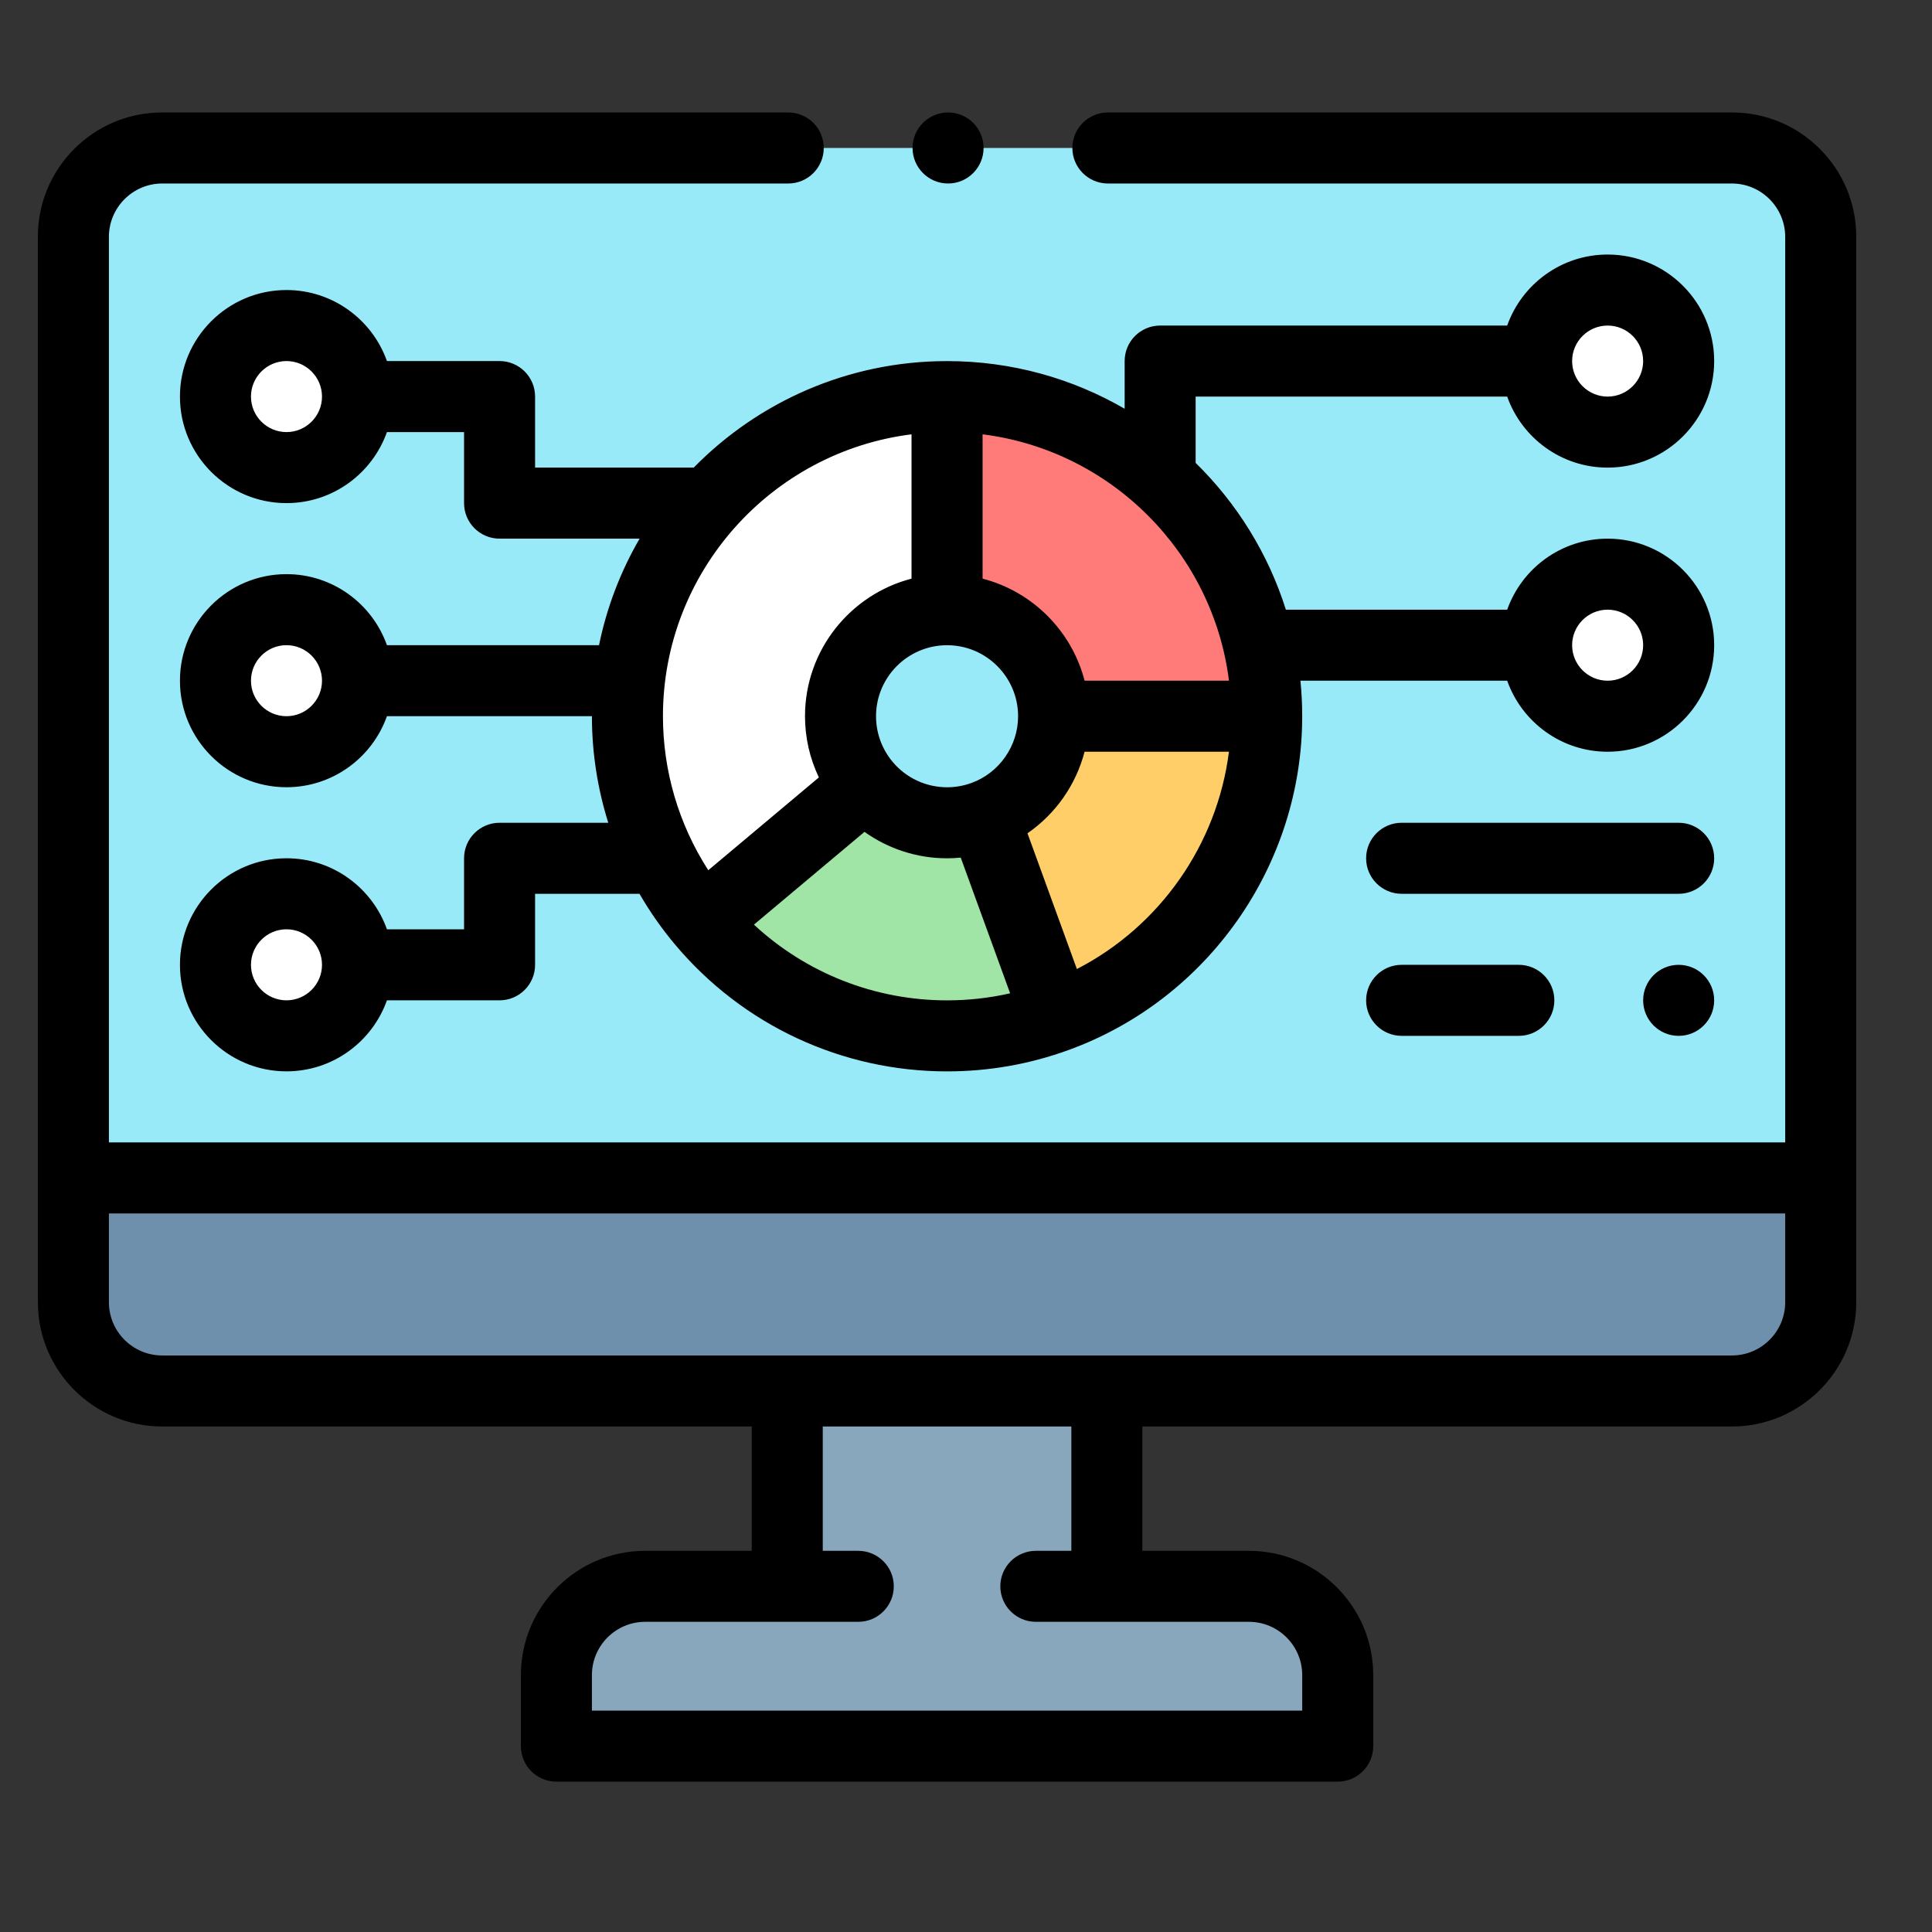
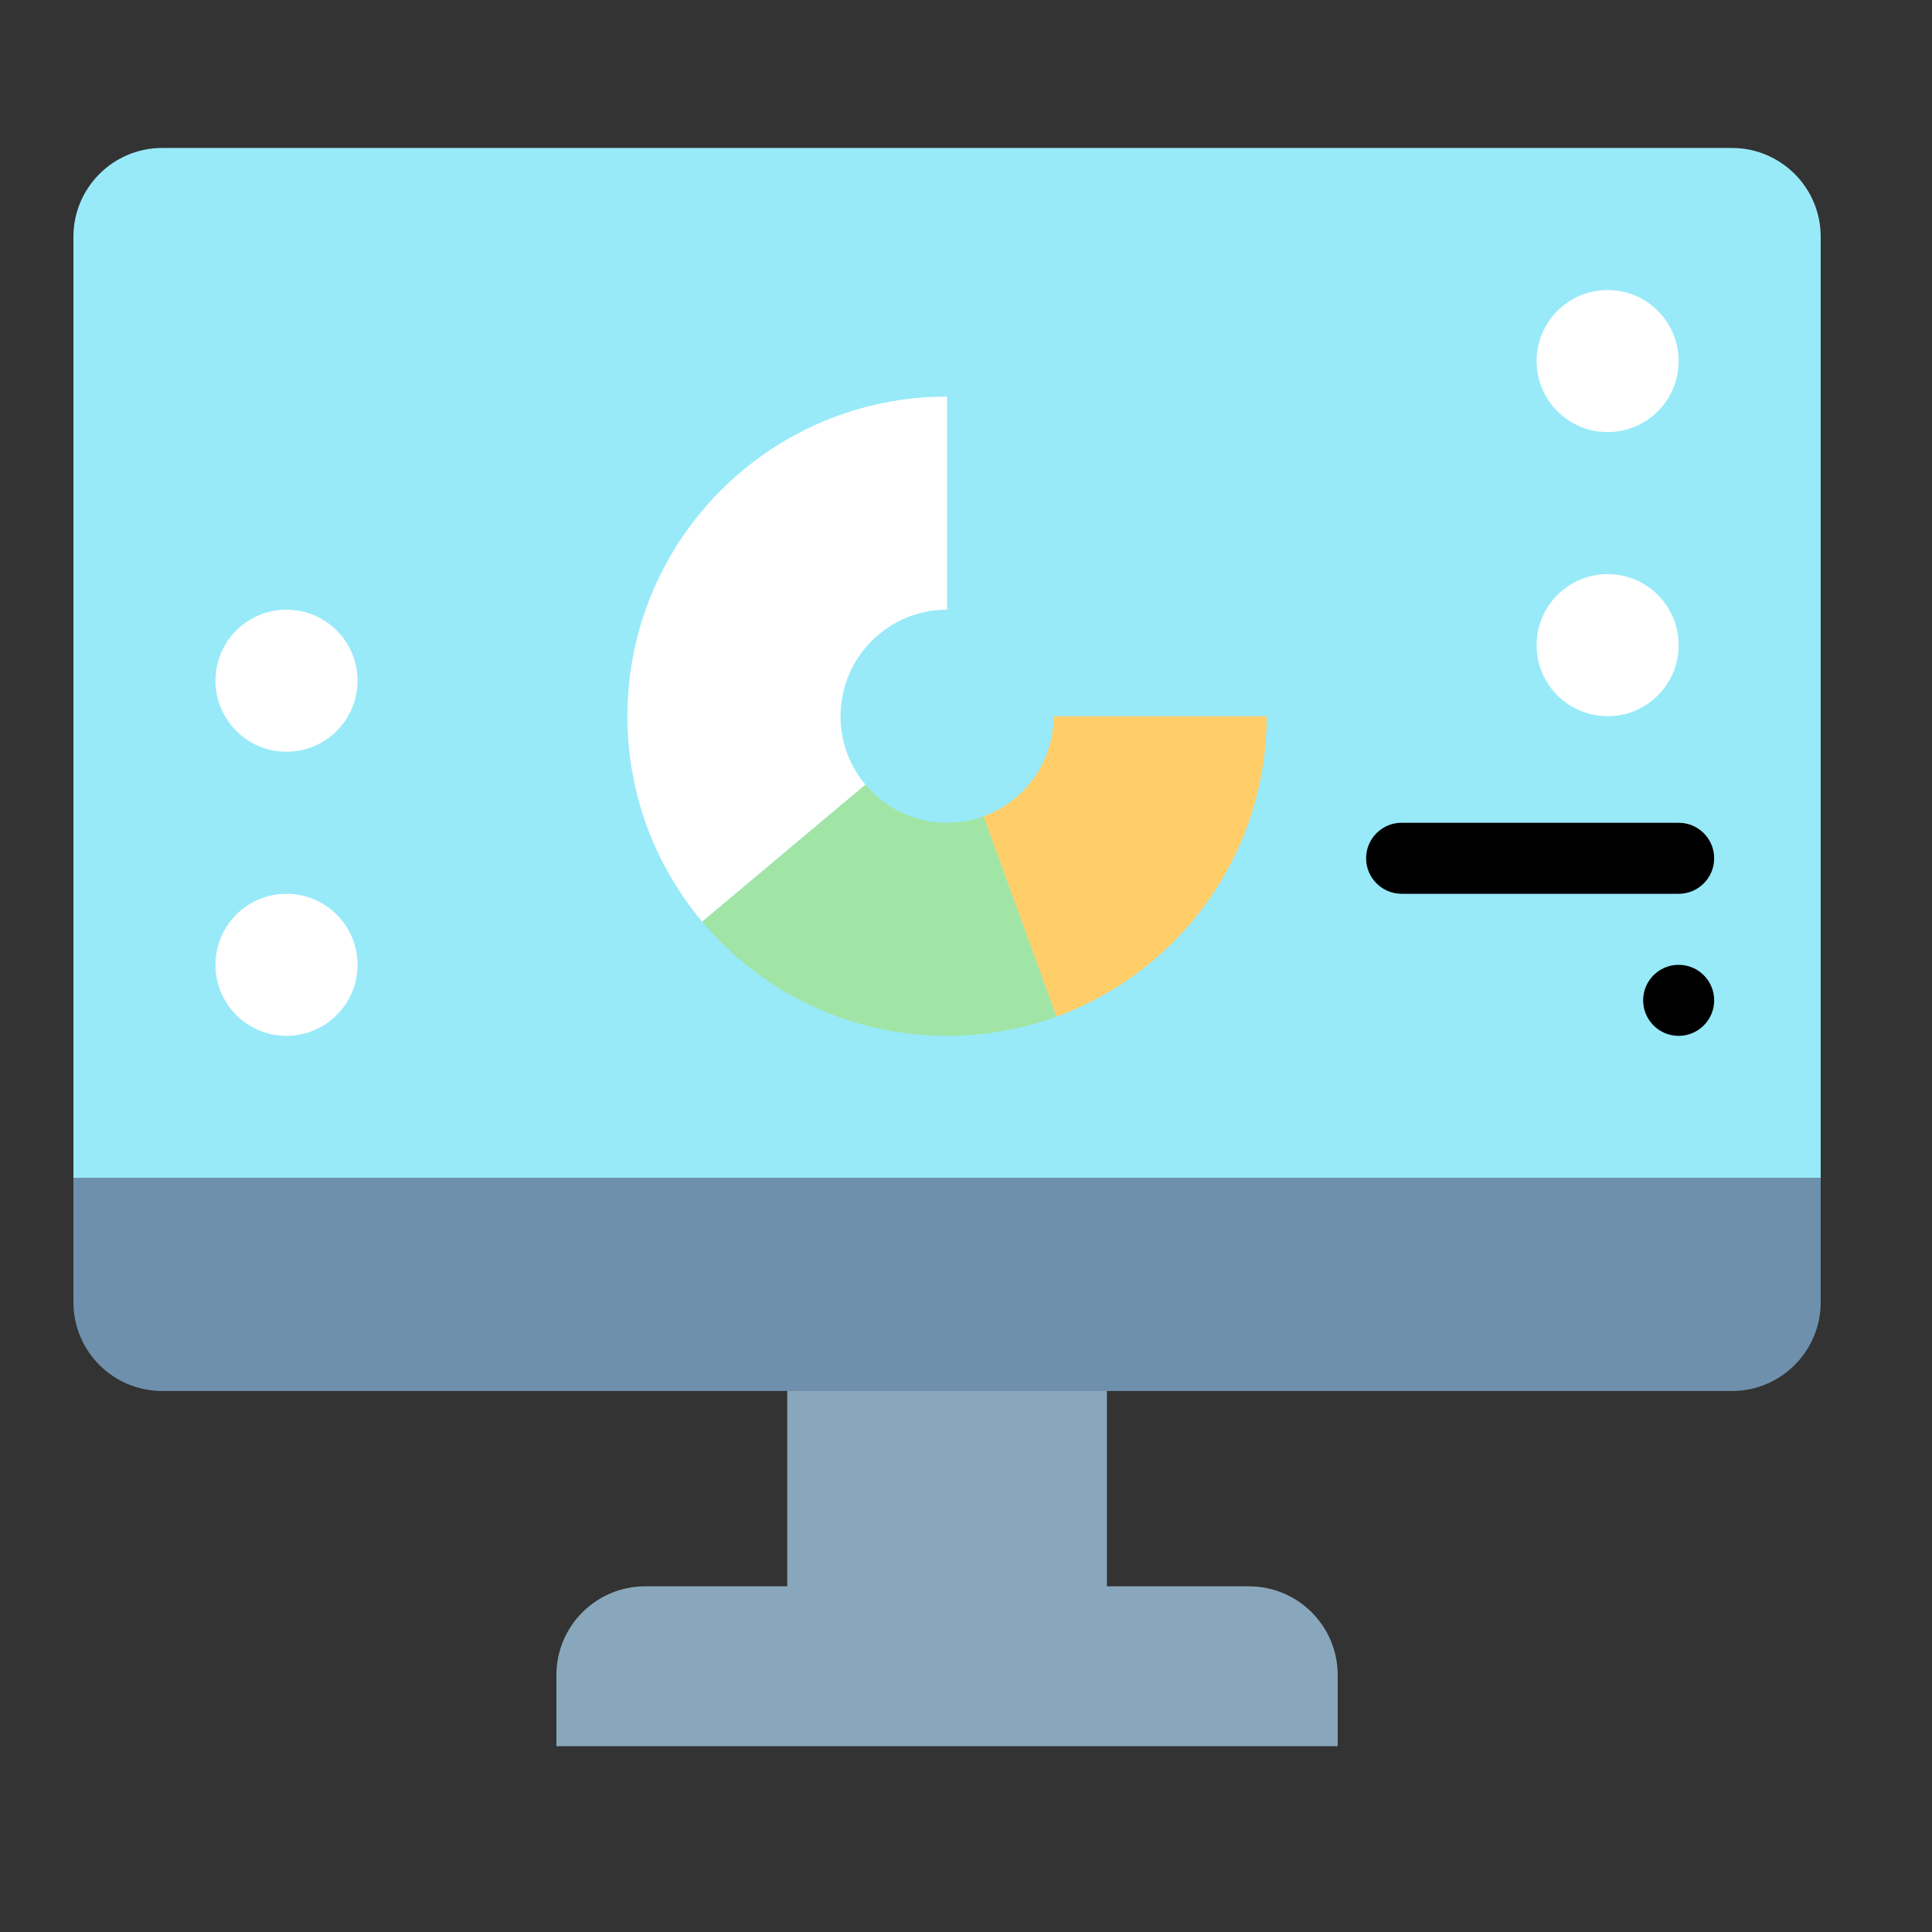
<svg xmlns="http://www.w3.org/2000/svg" width="51" height="51" viewBox="0 0 51 51" fill="none">
  <rect x="0" y="0" width="51" height="51" fill="#333333" stroke="none" />
  <path d="M48.062 31.094V34.375C48.062 35.669 47.013 36.719 45.719 36.719H4.281C2.987 36.719 1.938 35.669 1.938 34.375V31.094H48.062Z" fill="#6E90AC" />
  <path d="M32.969 41.875H29.219V36.719H20.781V41.875H17.031C15.737 41.875 14.688 42.924 14.688 44.219V46.094H35.312V44.219C35.312 42.924 34.263 41.875 32.969 41.875Z" fill="#89A7BC" />
  <path d="M1.938 31.094H48.062V6.25C48.062 4.956 47.013 3.906 45.719 3.906H4.281C2.987 3.906 1.938 4.956 1.938 6.25V31.094Z" fill="#98EAF9" />
  <path d="M25 10.469V16.094C23.447 16.094 22.188 17.353 22.188 18.907C22.188 19.595 22.435 20.226 22.846 20.714L18.537 24.33C17.304 22.864 16.562 20.972 16.562 18.907C16.562 14.246 20.34 10.469 25 10.469Z" fill="white" />
-   <path d="M33.438 18.907H27.812C27.812 17.353 26.553 16.094 25 16.094V10.469C29.66 10.469 33.438 14.246 33.438 18.907Z" fill="#FF7B79" />
  <path d="M27.887 26.837C26.987 27.165 26.014 27.344 25 27.344C22.405 27.344 20.084 26.173 18.537 24.33L22.846 20.714C23.361 21.329 24.135 21.719 25 21.719C25.337 21.719 25.662 21.659 25.962 21.55H25.963L27.887 26.837Z" fill="#A0E5A5" />
  <path d="M33.438 18.907C33.438 22.552 31.125 25.658 27.887 26.837L25.963 21.55C27.042 21.157 27.813 20.122 27.813 18.907H33.438Z" fill="#FFCE69" />
  <path d="M42.438 11.406C43.473 11.406 44.312 10.567 44.312 9.531C44.312 8.496 43.473 7.656 42.438 7.656C41.402 7.656 40.562 8.496 40.562 9.531C40.562 10.567 41.402 11.406 42.438 11.406Z" fill="white" />
  <path d="M42.438 18.906C43.473 18.906 44.312 18.067 44.312 17.031C44.312 15.996 43.473 15.156 42.438 15.156C41.402 15.156 40.562 15.996 40.562 17.031C40.562 18.067 41.402 18.906 42.438 18.906Z" fill="white" />
  <path d="M7.562 27.344C8.598 27.344 9.438 26.504 9.438 25.469C9.438 24.433 8.598 23.594 7.562 23.594C6.527 23.594 5.688 24.433 5.688 25.469C5.688 26.504 6.527 27.344 7.562 27.344Z" fill="white" />
  <path d="M7.562 19.844C8.598 19.844 9.438 19.004 9.438 17.969C9.438 16.933 8.598 16.094 7.562 16.094C6.527 16.094 5.688 16.933 5.688 17.969C5.688 19.004 6.527 19.844 7.562 19.844Z" fill="white" />
-   <path d="M7.562 12.344C8.598 12.344 9.438 11.504 9.438 10.469C9.438 9.433 8.598 8.594 7.562 8.594C6.527 8.594 5.688 9.433 5.688 10.469C5.688 11.504 6.527 12.344 7.562 12.344Z" fill="white" />
-   <path d="M48.039 3.93C47.419 3.31 46.595 2.969 45.719 2.969H29.246C28.728 2.969 28.308 3.389 28.308 3.907C28.308 4.423 28.728 4.844 29.246 4.844H45.719C46.492 4.845 47.123 5.476 47.125 6.25V30.156H2.875V6.25C2.876 5.476 3.507 4.845 4.281 4.844H20.808C21.325 4.844 21.745 4.423 21.745 3.907C21.745 3.389 21.325 2.969 20.808 2.969H4.281C3.405 2.969 2.581 3.31 1.961 3.93C1.341 4.55 1 5.374 1 6.25V34.375C1 36.184 2.472 37.656 4.281 37.656H19.844V40.938H17.031C15.222 40.938 13.75 42.41 13.75 44.219V46.094C13.75 46.611 14.17 47.031 14.688 47.031H35.312C35.83 47.031 36.25 46.611 36.25 46.094V44.219C36.25 42.41 34.778 40.938 32.969 40.938H30.156V37.656H45.719C47.528 37.656 49 36.184 49 34.375V6.25C49 5.374 48.659 4.55 48.039 3.93ZM28.281 40.938H27.344C26.827 40.938 26.406 41.358 26.406 41.875C26.406 42.392 26.827 42.812 27.344 42.812L32.969 42.812C33.744 42.812 34.375 43.443 34.375 44.219V45.156H15.625V44.219C15.625 43.443 16.256 42.812 17.031 42.812L22.656 42.812C23.173 42.812 23.594 42.392 23.594 41.875C23.594 41.358 23.173 40.938 22.656 40.938H21.719V37.656H28.281V40.938ZM45.719 35.781H4.281C3.506 35.781 2.875 35.15 2.875 34.375V32.032H47.125V34.375C47.125 35.15 46.494 35.781 45.719 35.781Z" fill="black" />
-   <path d="M25.027 4.844C25.544 4.844 25.964 4.423 25.964 3.906C25.964 3.389 25.544 2.969 25.027 2.969C24.51 2.969 24.089 3.389 24.089 3.906C24.089 4.423 24.51 4.844 25.027 4.844ZM39.786 10.469C40.173 11.56 41.215 12.344 42.438 12.344C43.988 12.344 45.25 11.082 45.25 9.531C45.25 7.98 43.988 6.719 42.438 6.719C41.215 6.719 40.173 7.503 39.786 8.594H30.625C30.107 8.594 29.688 9.014 29.688 9.531V10.79C28.308 9.99 26.706 9.532 25 9.532C22.384 9.532 20.015 10.609 18.312 12.344H14.125V10.469C14.125 9.951 13.705 9.531 13.188 9.531H10.214C9.827 8.44 8.785 7.656 7.562 7.656C6.012 7.656 4.75 8.918 4.75 10.469C4.75 12.02 6.012 13.281 7.562 13.281C8.785 13.281 9.827 12.497 10.214 11.406H12.25V13.281C12.25 13.799 12.67 14.219 13.188 14.219H16.884C16.377 15.092 16.015 16.042 15.813 17.031H10.214C9.827 15.94 8.785 15.156 7.562 15.156C6.012 15.156 4.75 16.418 4.75 17.969C4.75 19.52 6.012 20.781 7.562 20.781C8.785 20.781 9.827 19.997 10.214 18.906H15.625V18.907C15.625 19.867 15.773 20.815 16.057 21.719H13.188C12.67 21.719 12.25 22.139 12.25 22.656V24.531H10.214C9.827 23.44 8.785 22.656 7.562 22.656C6.012 22.656 4.75 23.918 4.75 25.469C4.75 27.02 6.012 28.281 7.562 28.281C8.785 28.281 9.827 27.497 10.214 26.406H13.188C13.705 26.406 14.125 25.986 14.125 25.469V23.594H16.881C17.154 24.067 17.468 24.515 17.819 24.933L17.82 24.934C19.606 27.061 22.223 28.282 25 28.282C26.102 28.282 27.181 28.092 28.207 27.718L28.207 27.718L28.207 27.718L28.208 27.718L28.208 27.718C31.897 26.375 34.375 22.834 34.375 18.907C34.375 18.59 34.359 18.277 34.328 17.969H39.786C40.173 19.06 41.215 19.844 42.438 19.844C43.988 19.844 45.25 18.582 45.25 17.031C45.25 15.48 43.988 14.219 42.438 14.219C41.215 14.219 40.173 15.003 39.786 16.094H33.944C33.476 14.609 32.648 13.284 31.562 12.219V10.469H39.786ZM42.438 8.594C42.954 8.594 43.375 9.014 43.375 9.531C43.375 10.048 42.954 10.469 42.438 10.469C41.921 10.469 41.5 10.048 41.5 9.531C41.5 9.014 41.921 8.594 42.438 8.594ZM7.562 11.406C7.046 11.406 6.625 10.986 6.625 10.469C6.625 9.952 7.046 9.531 7.562 9.531C8.079 9.531 8.5 9.952 8.5 10.469C8.5 10.986 8.079 11.406 7.562 11.406ZM7.562 18.906C7.046 18.906 6.625 18.486 6.625 17.969C6.625 17.452 7.046 17.031 7.562 17.031C8.079 17.031 8.5 17.452 8.5 17.969C8.5 18.486 8.079 18.906 7.562 18.906ZM7.562 26.406C7.046 26.406 6.625 25.986 6.625 25.469C6.625 24.952 7.046 24.531 7.562 24.531C8.079 24.531 8.5 24.952 8.5 25.469C8.5 25.986 8.079 26.406 7.562 26.406ZM42.438 16.094C42.954 16.094 43.375 16.514 43.375 17.031C43.375 17.548 42.954 17.969 42.438 17.969C41.921 17.969 41.5 17.548 41.5 17.031C41.5 16.514 41.921 16.094 42.438 16.094ZM25.646 20.668L25.642 20.669C25.436 20.744 25.219 20.782 25 20.782C24.726 20.782 24.456 20.722 24.207 20.606C23.959 20.491 23.74 20.322 23.564 20.112L23.563 20.111L23.563 20.111C23.28 19.773 23.125 19.347 23.125 18.907C23.125 17.873 23.966 17.032 25 17.032C26.034 17.032 26.875 17.873 26.875 18.907C26.875 19.691 26.381 20.398 25.646 20.668ZM24.062 11.465V15.275C22.447 15.693 21.25 17.163 21.25 18.907C21.25 19.466 21.375 20.017 21.616 20.522L18.697 22.972C17.916 21.76 17.5 20.349 17.5 18.907C17.5 15.089 20.368 11.928 24.062 11.465ZM19.902 24.408L22.821 21.959C23.456 22.413 24.218 22.657 25 22.657C25.121 22.657 25.242 22.651 25.361 22.639L26.665 26.221C26.119 26.345 25.56 26.407 25 26.407C23.093 26.407 21.281 25.688 19.902 24.408ZM28.427 25.58L27.123 21.997C27.867 21.483 28.402 20.719 28.63 19.844H32.441C32.13 22.293 30.62 24.451 28.427 25.58ZM32.442 17.969H28.631C28.291 16.653 27.253 15.615 25.938 15.275V11.465C29.325 11.889 32.017 14.582 32.442 17.969ZM37 25.469C36.483 25.469 36.062 25.889 36.062 26.407C36.062 26.923 36.483 27.344 37 27.344H40.094C40.61 27.344 41.031 26.923 41.031 26.407C41.031 25.889 40.61 25.469 40.094 25.469H37Z" fill="black" />
  <path d="M44.312 27.344C44.83 27.344 45.25 26.924 45.25 26.407C45.25 25.889 44.83 25.469 44.312 25.469C43.795 25.469 43.375 25.889 43.375 26.407C43.375 26.924 43.795 27.344 44.312 27.344Z" fill="black" />
  <path d="M44.312 21.719H37C36.482 21.719 36.062 22.139 36.062 22.656C36.062 23.174 36.482 23.594 37 23.594H44.312C44.83 23.594 45.25 23.174 45.25 22.656C45.25 22.139 44.83 21.719 44.312 21.719Z" fill="black" />
</svg>